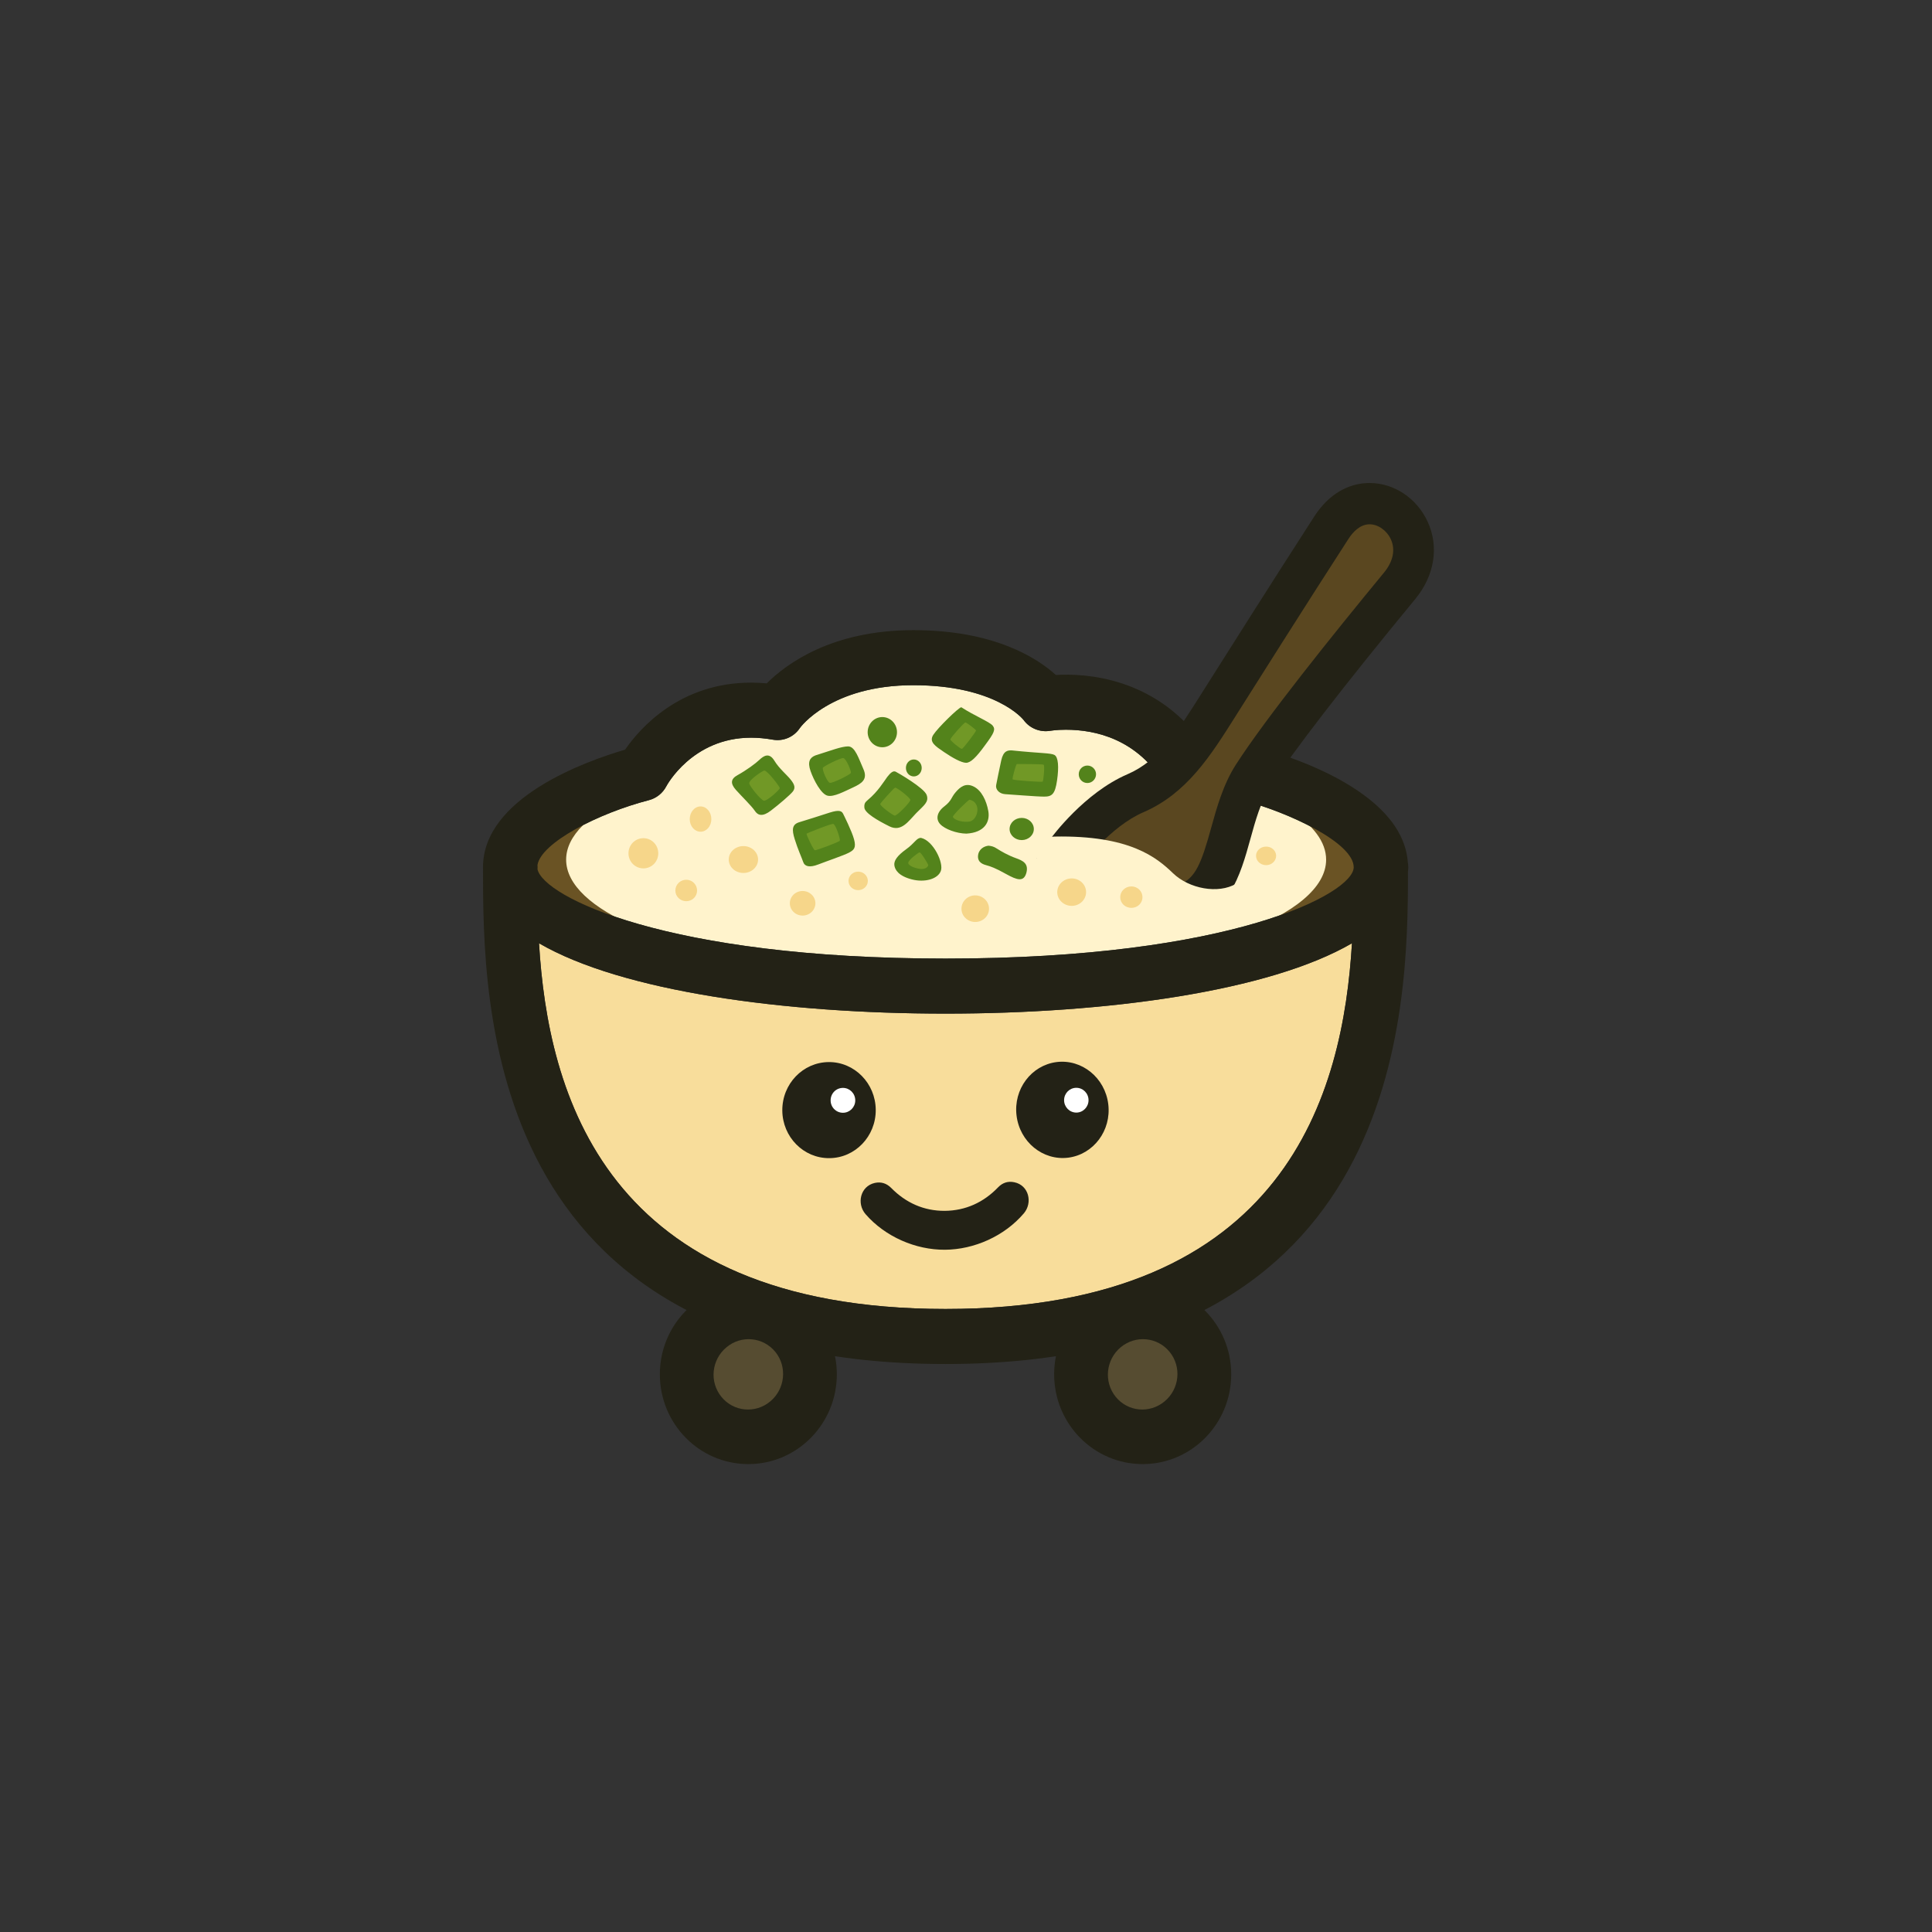
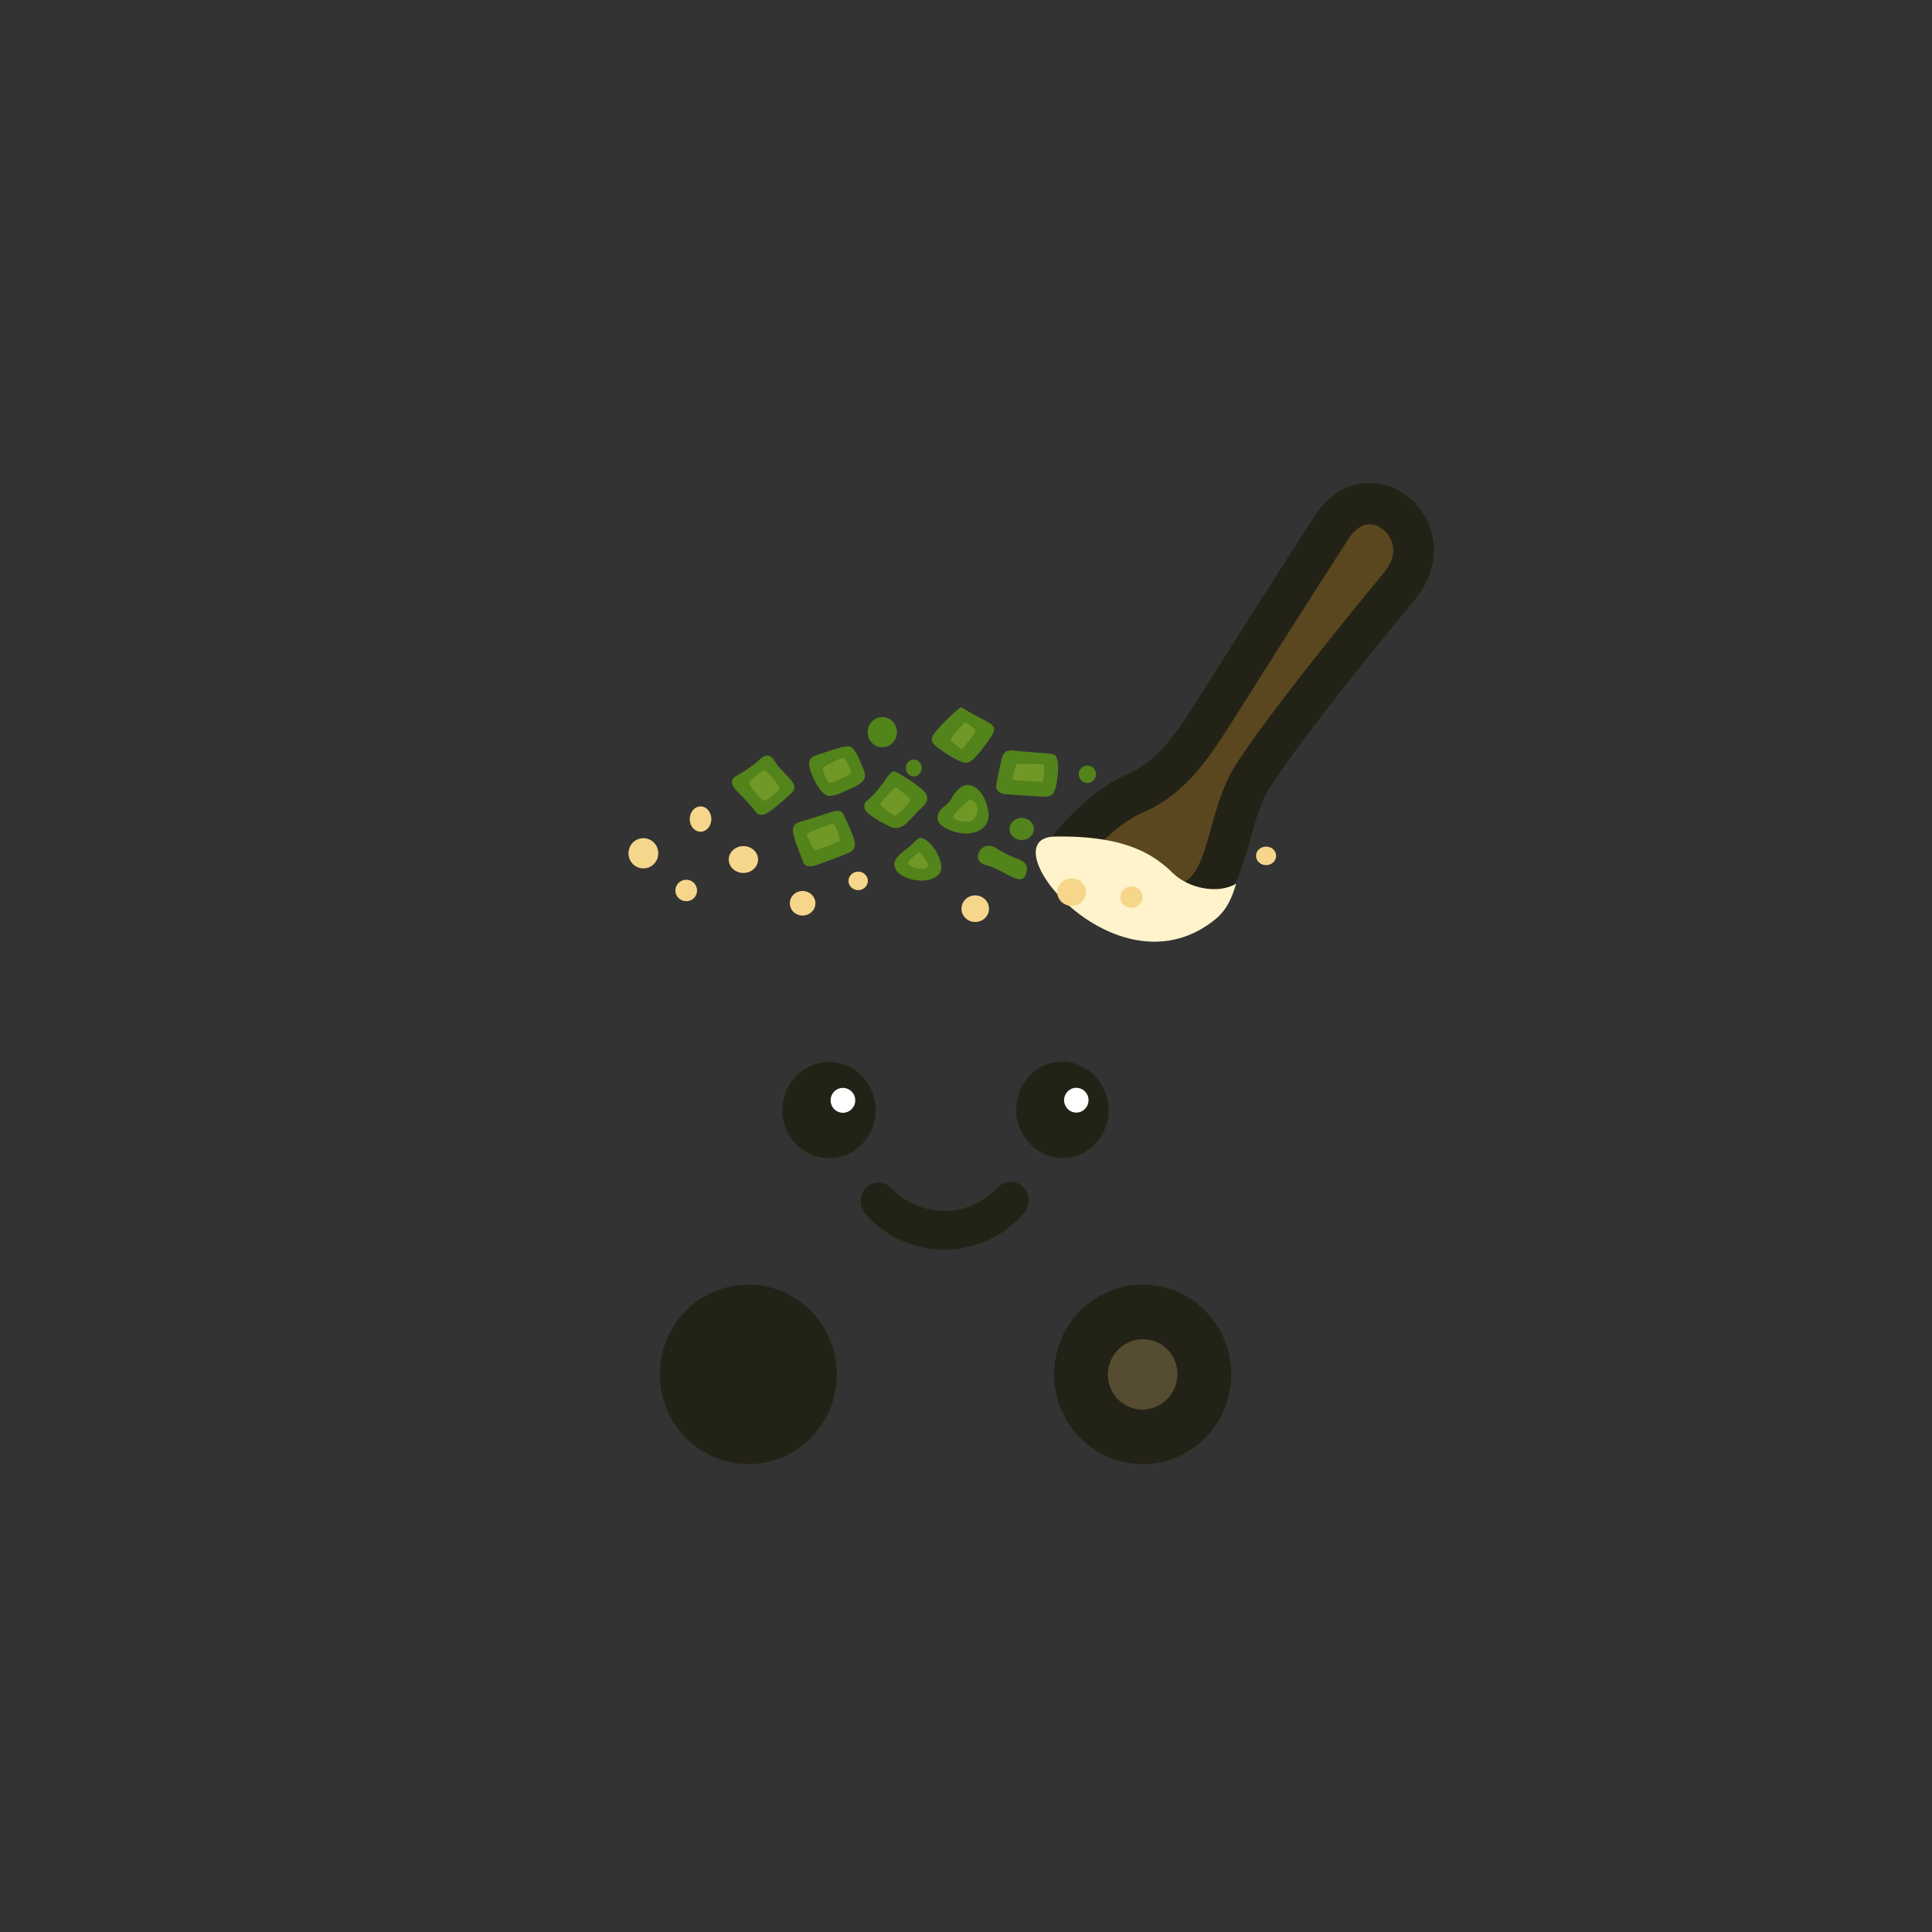
<svg xmlns="http://www.w3.org/2000/svg" width="128" height="128" viewBox="0 0 128 128" fill="none">
  <rect x="0" y="0" width="128" height="128" fill="#333333" stroke="none" />
-   <path d="M35.611 57.592C36.003 59.393 44.113 63.508 62.641 63.508C81.64 63.508 89.686 59.181 89.686 57.458C89.686 55.832 85.363 53.814 82.34 53.025C81.84 52.932 80.522 52.722 79.618 52.722C79.276 52.722 79.152 52.752 79.146 52.753C78.391 52.938 77.56 52.62 77.151 51.949C75.34 48.971 72.597 48.346 70.615 48.346C69.991 48.346 69.591 48.416 69.586 48.416C68.915 48.533 68.213 48.257 67.81 47.692C67.759 47.63 65.938 45.396 60.512 45.396C55.033 45.396 53.017 48.2 52.998 48.227C52.603 48.825 51.902 49.131 51.196 49.005C50.706 48.919 50.225 48.874 49.766 48.874C45.858 48.874 44.161 52.061 44.145 52.093C43.907 52.549 43.49 52.883 42.996 53.012C39.616 53.887 35.861 55.83 35.61 57.304C35.614 57.355 35.616 57.407 35.616 57.458C35.616 57.502 35.615 57.547 35.611 57.592Z" fill="#FFF3CC" />
-   <path fill-rule="evenodd" clip-rule="evenodd" d="M41.319 51.61C38.903 52.401 33.798 54.433 33.798 57.458C33.798 59.51 36.725 61.549 42.029 63.035L42.141 61.416C39.227 60.16 37.508 58.62 37.508 56.953C37.508 55.368 39.065 53.896 41.725 52.671L41.319 51.61ZM82.517 63.235C88.296 61.732 91.484 59.605 91.484 57.457C91.484 55.21 88.67 53.51 86.229 52.463L85.481 53.676C87.001 54.673 87.859 55.779 87.859 56.953C87.859 58.815 85.717 60.521 82.143 61.853L82.517 63.235Z" fill="#6A5324" />
-   <path d="M35.711 62.493C36.304 72.312 39.971 86.722 62.641 86.722C85.311 86.722 88.978 72.312 89.571 62.493C84.094 65.681 73.333 67.155 62.641 67.155C51.949 67.155 41.189 65.681 35.711 62.493Z" fill="#F8DD9B" />
-   <path d="M93.269 57.109C92.899 52.229 84.82 49.902 83.171 49.477C83.135 49.468 83.1 49.46 83.065 49.452C82.985 49.437 81.09 49.075 79.618 49.075C79.601 49.075 79.584 49.075 79.567 49.076C76.442 44.877 71.937 44.601 69.952 44.718C68.702 43.585 65.854 41.749 60.512 41.749C55.122 41.749 52.105 43.972 50.799 45.275C50.45 45.244 50.105 45.226 49.766 45.226C45.043 45.226 42.398 48.242 41.411 49.669C38.811 50.428 32 52.854 32 57.458C32 66.46 32 90.37 62.641 90.37C92.979 90.37 93.279 66.929 93.282 57.728C93.295 57.641 93.302 57.551 93.302 57.458C93.302 57.339 93.29 57.222 93.269 57.109ZM62.641 86.722C39.971 86.722 36.304 72.312 35.711 62.493C41.189 65.681 51.949 67.155 62.641 67.155C73.333 67.155 84.094 65.681 89.571 62.493C88.978 72.312 85.311 86.722 62.641 86.722ZM62.641 63.508C44.113 63.508 36.003 59.393 35.611 57.592C35.615 57.547 35.616 57.502 35.616 57.458C35.616 57.407 35.614 57.355 35.61 57.303C35.861 55.83 39.616 53.887 42.996 53.012C43.49 52.883 43.907 52.549 44.145 52.093C44.161 52.06 45.858 48.873 49.766 48.873C50.225 48.873 50.706 48.919 51.196 49.005C51.902 49.131 52.603 48.825 52.998 48.227C53.017 48.2 55.033 45.396 60.512 45.396C65.938 45.396 67.759 47.63 67.81 47.692C68.213 48.256 68.915 48.533 69.586 48.416C69.591 48.416 69.991 48.346 70.615 48.346C72.597 48.346 75.34 48.971 77.151 51.949C77.56 52.62 78.391 52.938 79.146 52.753C79.152 52.752 79.276 52.722 79.618 52.722C80.522 52.722 81.84 52.932 82.34 53.025C85.363 53.814 89.686 55.831 89.686 57.457C89.686 59.181 81.64 63.508 62.641 63.508Z" fill="#232216" />
  <path fill-rule="evenodd" clip-rule="evenodd" d="M77.972 60.028L70.698 56.365C70.698 56.365 72.678 53.651 75.219 52.558C77.747 51.466 79.155 49.199 80.78 46.623C82.405 44.047 85.681 38.868 88.216 34.946C90.749 31.03 95.706 35.199 92.73 38.81C89.753 42.422 85.021 48.276 83.009 51.409C80.998 54.546 81.659 59.409 77.972 60.028Z" fill="#5A4720" />
  <path d="M77.763 61.45L68.657 56.865L69.615 55.553C69.704 55.429 71.846 52.523 74.693 51.298C76.804 50.387 78.031 48.442 79.584 45.98L79.644 45.885C80.69 44.227 84.317 38.485 87.088 34.197C88.004 32.78 89.301 32 90.741 32C92.359 32 93.869 33.007 94.587 34.566C95.351 36.222 95.043 38.136 93.765 39.687C89.039 45.421 85.62 49.848 84.139 52.155C83.522 53.119 83.174 54.377 82.838 55.593C82.192 57.931 81.387 60.842 78.193 61.377L77.763 61.45ZM72.868 55.931L78.136 58.585C79.205 58.223 79.609 57.138 80.241 54.854C80.614 53.506 81.036 51.978 81.878 50.663C83.851 47.593 88.306 42.047 91.695 37.934C92.302 37.197 92.462 36.413 92.145 35.724C91.876 35.142 91.299 34.736 90.741 34.736C90.1 34.736 89.627 35.258 89.343 35.696C86.579 39.973 82.96 45.703 81.916 47.359L81.857 47.454C80.196 50.087 78.628 52.572 75.748 53.816C74.661 54.283 73.627 55.16 72.868 55.931Z" fill="#232216" />
  <path fill-rule="evenodd" clip-rule="evenodd" d="M81.895 58.55C80.712 59.245 78.781 58.885 77.71 57.849C76.633 56.813 74.858 55.331 69.876 55.425C65.493 55.512 73.494 65.642 79.964 61.315C80.862 60.716 81.434 60.149 81.895 58.55Z" fill="#FFF3CC" />
  <path fill-rule="evenodd" clip-rule="evenodd" d="M42.628 55.532C42.079 55.532 41.638 55.979 41.638 56.536C41.638 57.086 42.079 57.533 42.628 57.533C43.176 57.533 43.612 57.086 43.612 56.536C43.612 55.979 43.176 55.532 42.628 55.532ZM46.413 53.428C46.015 53.428 45.697 53.809 45.697 54.27C45.697 54.729 46.015 55.103 46.413 55.103C46.812 55.103 47.129 54.729 47.129 54.27C47.129 53.808 46.812 53.428 46.413 53.428ZM49.253 56.055C48.717 56.055 48.281 56.455 48.281 56.945C48.281 57.44 48.717 57.837 49.253 57.837C49.788 57.837 50.224 57.44 50.224 56.945C50.224 56.455 49.788 56.055 49.253 56.055ZM45.467 58.285C45.069 58.285 44.744 58.606 44.744 59C44.744 59.391 45.069 59.707 45.467 59.707C45.866 59.707 46.183 59.391 46.183 59C46.183 58.606 45.866 58.285 45.467 58.285ZM53.176 59.031C52.703 59.031 52.329 59.397 52.329 59.845C52.329 60.293 52.703 60.659 53.176 60.659C53.642 60.659 54.023 60.293 54.023 59.845C54.023 59.397 53.642 59.031 53.176 59.031ZM56.856 57.748C56.501 57.748 56.215 58.026 56.215 58.361C56.215 58.702 56.501 58.975 56.856 58.975C57.212 58.975 57.497 58.702 57.497 58.361C57.497 58.026 57.212 57.748 56.856 57.748ZM64.608 59.321C64.11 59.321 63.699 59.719 63.699 60.205C63.699 60.69 64.11 61.084 64.608 61.084C65.12 61.084 65.525 60.69 65.525 60.205C65.525 59.718 65.12 59.321 64.608 59.321ZM71.004 58.197C70.474 58.197 70.045 58.606 70.045 59.107C70.045 59.605 70.474 60.016 71.004 60.016C71.533 60.016 71.956 59.605 71.956 59.107C71.956 58.606 71.533 58.197 71.004 58.197ZM74.958 58.727C75.369 58.727 75.692 59.048 75.692 59.44C75.692 59.834 75.369 60.149 74.958 60.149C74.547 60.149 74.217 59.834 74.217 59.44C74.217 59.048 74.547 58.727 74.958 58.727ZM83.887 56.089C83.514 56.089 83.215 56.359 83.215 56.7C83.215 57.041 83.514 57.319 83.887 57.319C84.248 57.319 84.547 57.041 84.547 56.7C84.547 56.359 84.248 56.089 83.887 56.089Z" fill="#F6D68A" />
  <path fill-rule="evenodd" clip-rule="evenodd" d="M67.692 54.188C67.249 54.188 66.888 54.515 66.888 54.926C66.888 55.331 67.249 55.658 67.692 55.658C68.133 55.658 68.494 55.331 68.494 54.926C68.494 54.515 68.133 54.188 67.692 54.188ZM72.044 50.72C71.72 50.72 71.47 50.979 71.47 51.294C71.47 51.618 71.72 51.877 72.044 51.877C72.355 51.877 72.616 51.618 72.616 51.294C72.616 50.979 72.355 50.72 72.044 50.72ZM60.542 50.317C60.835 50.317 61.066 50.568 61.066 50.877C61.066 51.187 60.835 51.44 60.542 51.44C60.249 51.44 60.019 51.187 60.019 50.877C60.019 50.568 60.249 50.317 60.542 50.317ZM58.456 47.507C57.921 47.507 57.485 47.955 57.485 48.51C57.485 49.061 57.921 49.508 58.456 49.508C58.992 49.508 59.428 49.061 59.428 48.51C59.428 47.955 58.992 47.507 58.456 47.507ZM48.754 52.331C49.154 52.778 49.776 53.378 50.001 53.707C50.212 54.042 50.536 54.118 51.071 53.707C51.62 53.29 52.348 52.665 52.529 52.438C52.703 52.212 52.66 51.995 52.391 51.66C52.129 51.325 51.631 50.936 51.296 50.385C50.959 49.842 50.598 50.069 50.311 50.342C50.063 50.581 49.453 51.029 48.867 51.353C48.419 51.598 48.369 51.894 48.754 52.331ZM54.016 50.05C53.656 50.196 53.488 50.467 53.7 51.08C53.911 51.686 54.402 52.615 54.827 52.716C55.244 52.817 55.929 52.438 56.514 52.172C57.099 51.902 57.51 51.635 57.198 50.942C56.888 50.247 56.651 49.45 56.19 49.45C55.729 49.458 55.1 49.709 54.016 50.05ZM63.688 46.856C63.499 46.882 62.131 48.219 61.831 48.687C61.532 49.16 61.968 49.432 62.542 49.824C63.115 50.215 63.694 50.531 63.998 50.537C64.296 50.545 64.671 50.19 65.269 49.363C65.879 48.543 65.966 48.327 65.768 48.074C65.555 47.816 64.535 47.411 63.688 46.856ZM67.049 49.717C66.769 49.703 66.477 49.729 66.333 50.385C66.19 51.035 66.052 51.736 65.998 52.015C65.942 52.299 66.203 52.589 66.589 52.615C66.962 52.634 68.669 52.778 69.18 52.778C69.696 52.778 69.902 52.615 70.032 51.706C70.164 50.802 70.113 50.159 69.863 50.019C69.616 49.881 68.98 49.918 67.049 49.717ZM61.022 55.512C60.723 55.501 60.611 55.855 60.026 56.272C59.441 56.694 59.216 57.024 59.253 57.325C59.291 57.629 59.533 58.032 60.399 58.26C61.271 58.488 62.131 58.235 62.329 57.711C62.542 57.181 61.837 55.695 61.022 55.512ZM55.872 53.941C55.779 53.738 55.63 53.625 54.957 53.84C54.285 54.054 53.456 54.326 52.965 54.47C52.466 54.616 52.453 54.969 52.653 55.602C52.846 56.238 53.126 56.846 53.219 57.123C53.313 57.395 53.624 57.502 54.209 57.274C54.795 57.047 55.872 56.682 56.233 56.498C56.601 56.309 56.726 56.151 56.583 55.608C56.439 55.065 55.872 53.941 55.872 53.941ZM57.51 52.986C57.391 53.113 57.236 53.164 57.267 53.511C57.299 53.864 58.132 54.352 58.929 54.749C59.726 55.14 60.187 54.402 60.704 53.87C61.222 53.347 61.557 53.133 61.395 52.671C61.233 52.203 59.49 51.2 59.34 51.125C59.179 51.049 59.004 51.187 58.78 51.477C58.562 51.775 58.157 52.451 57.51 52.986ZM65.487 56.03C65.194 56.063 64.827 56.258 64.795 56.714C64.771 57.173 65.182 57.28 65.4 57.339C65.617 57.401 65.929 57.497 66.656 57.906C67.386 58.311 67.822 58.449 67.997 57.837C68.164 57.218 67.784 57.024 67.299 56.852C66.8 56.675 66.309 56.391 66.066 56.233C65.83 56.075 65.68 56.05 65.487 56.03ZM64.023 55.23C63.388 55.222 62.604 54.938 62.293 54.605C61.981 54.276 62.068 53.802 62.566 53.423C63.064 53.037 63.002 52.848 63.313 52.488C63.624 52.122 63.986 51.851 64.509 52.11C65.033 52.369 65.356 53.045 65.48 53.746C65.598 54.445 65.244 55.16 64.023 55.23Z" fill="#53831B" />
  <path fill-rule="evenodd" clip-rule="evenodd" d="M50.635 51.049C50.486 51.08 49.601 51.686 49.639 51.902C49.677 52.11 50.398 52.986 50.598 53.045C50.798 53.107 51.67 52.311 51.663 52.212C51.656 52.111 50.847 51.049 50.635 51.049ZM54.521 50.866C54.459 51.018 54.808 51.806 54.97 51.863C55.132 51.919 56.365 51.308 56.376 51.201C56.401 51.086 56.071 50.266 55.878 50.227C55.685 50.196 54.558 50.77 54.521 50.866ZM59.304 52.186C59.216 52.204 58.369 53.158 58.321 53.259C58.263 53.36 59.129 54.011 59.278 54.036C59.434 54.054 60.324 53.138 60.313 52.994C60.299 52.848 59.427 52.167 59.304 52.186ZM67.368 50.619C67.299 50.657 67.056 51.561 67.088 51.629C67.124 51.705 69.041 51.826 69.08 51.787C69.129 51.75 69.234 50.714 69.142 50.663C69.041 50.613 67.368 50.619 67.368 50.619ZM63.961 47.865C63.867 47.865 62.965 48.889 62.965 48.985C62.958 49.078 63.624 49.615 63.724 49.615C63.812 49.615 64.671 48.467 64.664 48.397C64.658 48.327 64.023 47.859 63.961 47.865ZM64.229 52.981C64.124 53.025 63.127 53.986 63.133 54.112C63.139 54.245 63.569 54.49 64.179 54.439C64.783 54.396 65.082 53.164 64.229 52.981ZM55.206 54.585C55.045 54.566 53.474 55.191 53.437 55.236C53.401 55.279 53.899 56.328 53.986 56.334C54.073 56.348 55.604 55.785 55.642 55.695C55.679 55.608 55.393 54.654 55.206 54.585ZM60.922 56.474C60.822 56.492 60.206 56.959 60.175 57.154C60.151 57.35 60.642 57.54 61.009 57.572C61.383 57.598 61.521 57.362 61.495 57.294C61.471 57.224 61.034 56.466 60.922 56.474Z" fill="#719826" />
  <path fill-rule="evenodd" clip-rule="evenodd" d="M54.943 76.73C56.656 76.725 58.033 75.284 58.02 73.529C58.008 71.773 56.613 70.353 54.907 70.365C53.194 70.378 51.818 71.811 51.83 73.573C51.842 75.328 53.238 76.744 54.943 76.73ZM67.833 80.387C68.433 79.679 68.164 78.524 67.2 78.327C66.788 78.24 66.427 78.352 66.128 78.662C65.169 79.661 63.973 80.21 62.591 80.222C61.209 80.228 60.013 79.692 59.041 78.701C58.73 78.391 58.369 78.284 57.958 78.372C56.999 78.587 56.737 79.743 57.348 80.444C58.649 81.94 60.667 82.812 62.604 82.799C64.54 82.787 66.551 81.895 67.833 80.387ZM67.349 73.909C67.561 75.657 69.092 76.908 70.772 76.699C72.448 76.485 73.637 74.9 73.426 73.157C73.214 71.408 71.682 70.156 70.001 70.364C68.32 70.581 67.136 72.164 67.349 73.909Z" fill="#232216" />
  <path fill-rule="evenodd" clip-rule="evenodd" d="M72.118 72.89C72.118 73.34 71.757 73.712 71.31 73.712C70.86 73.712 70.499 73.34 70.499 72.89C70.499 72.437 70.86 72.07 71.31 72.07C71.757 72.07 72.118 72.437 72.118 72.89ZM55.848 73.724C55.393 73.724 55.031 73.358 55.031 72.904C55.031 72.442 55.393 72.076 55.848 72.076C56.295 72.076 56.663 72.442 56.663 72.904C56.663 73.358 56.295 73.724 55.848 73.724Z" fill="white" />
  <path fill-rule="evenodd" clip-rule="evenodd" d="M49.576 85.11C52.815 85.11 55.442 87.768 55.442 91.051C55.442 94.336 52.815 97 49.576 97C46.339 97 43.717 94.336 43.717 91.051C43.717 87.768 46.339 85.11 49.576 85.11Z" fill="#232216" />
-   <path fill-rule="evenodd" clip-rule="evenodd" d="M48.132 89.26C49.115 88.438 50.561 88.576 51.37 89.569C52.168 90.553 52.017 92.025 51.034 92.845C50.05 93.672 48.593 93.534 47.795 92.543C46.987 91.551 47.136 90.085 48.132 89.26Z" fill="#564C31" />
  <path fill-rule="evenodd" clip-rule="evenodd" d="M75.706 85.11C78.942 85.11 81.571 87.768 81.571 91.051C81.571 94.336 78.942 97 75.706 97C72.467 97 69.84 94.336 69.84 91.051C69.84 87.768 72.467 85.11 75.706 85.11Z" fill="#232216" />
  <path fill-rule="evenodd" clip-rule="evenodd" d="M74.248 89.26C75.238 88.438 76.689 88.576 77.492 89.569C78.295 90.553 78.147 92.025 77.157 92.845C76.165 93.672 74.721 93.534 73.918 92.543C73.114 91.551 73.264 90.085 74.248 89.26Z" fill="#564C31" />
</svg>